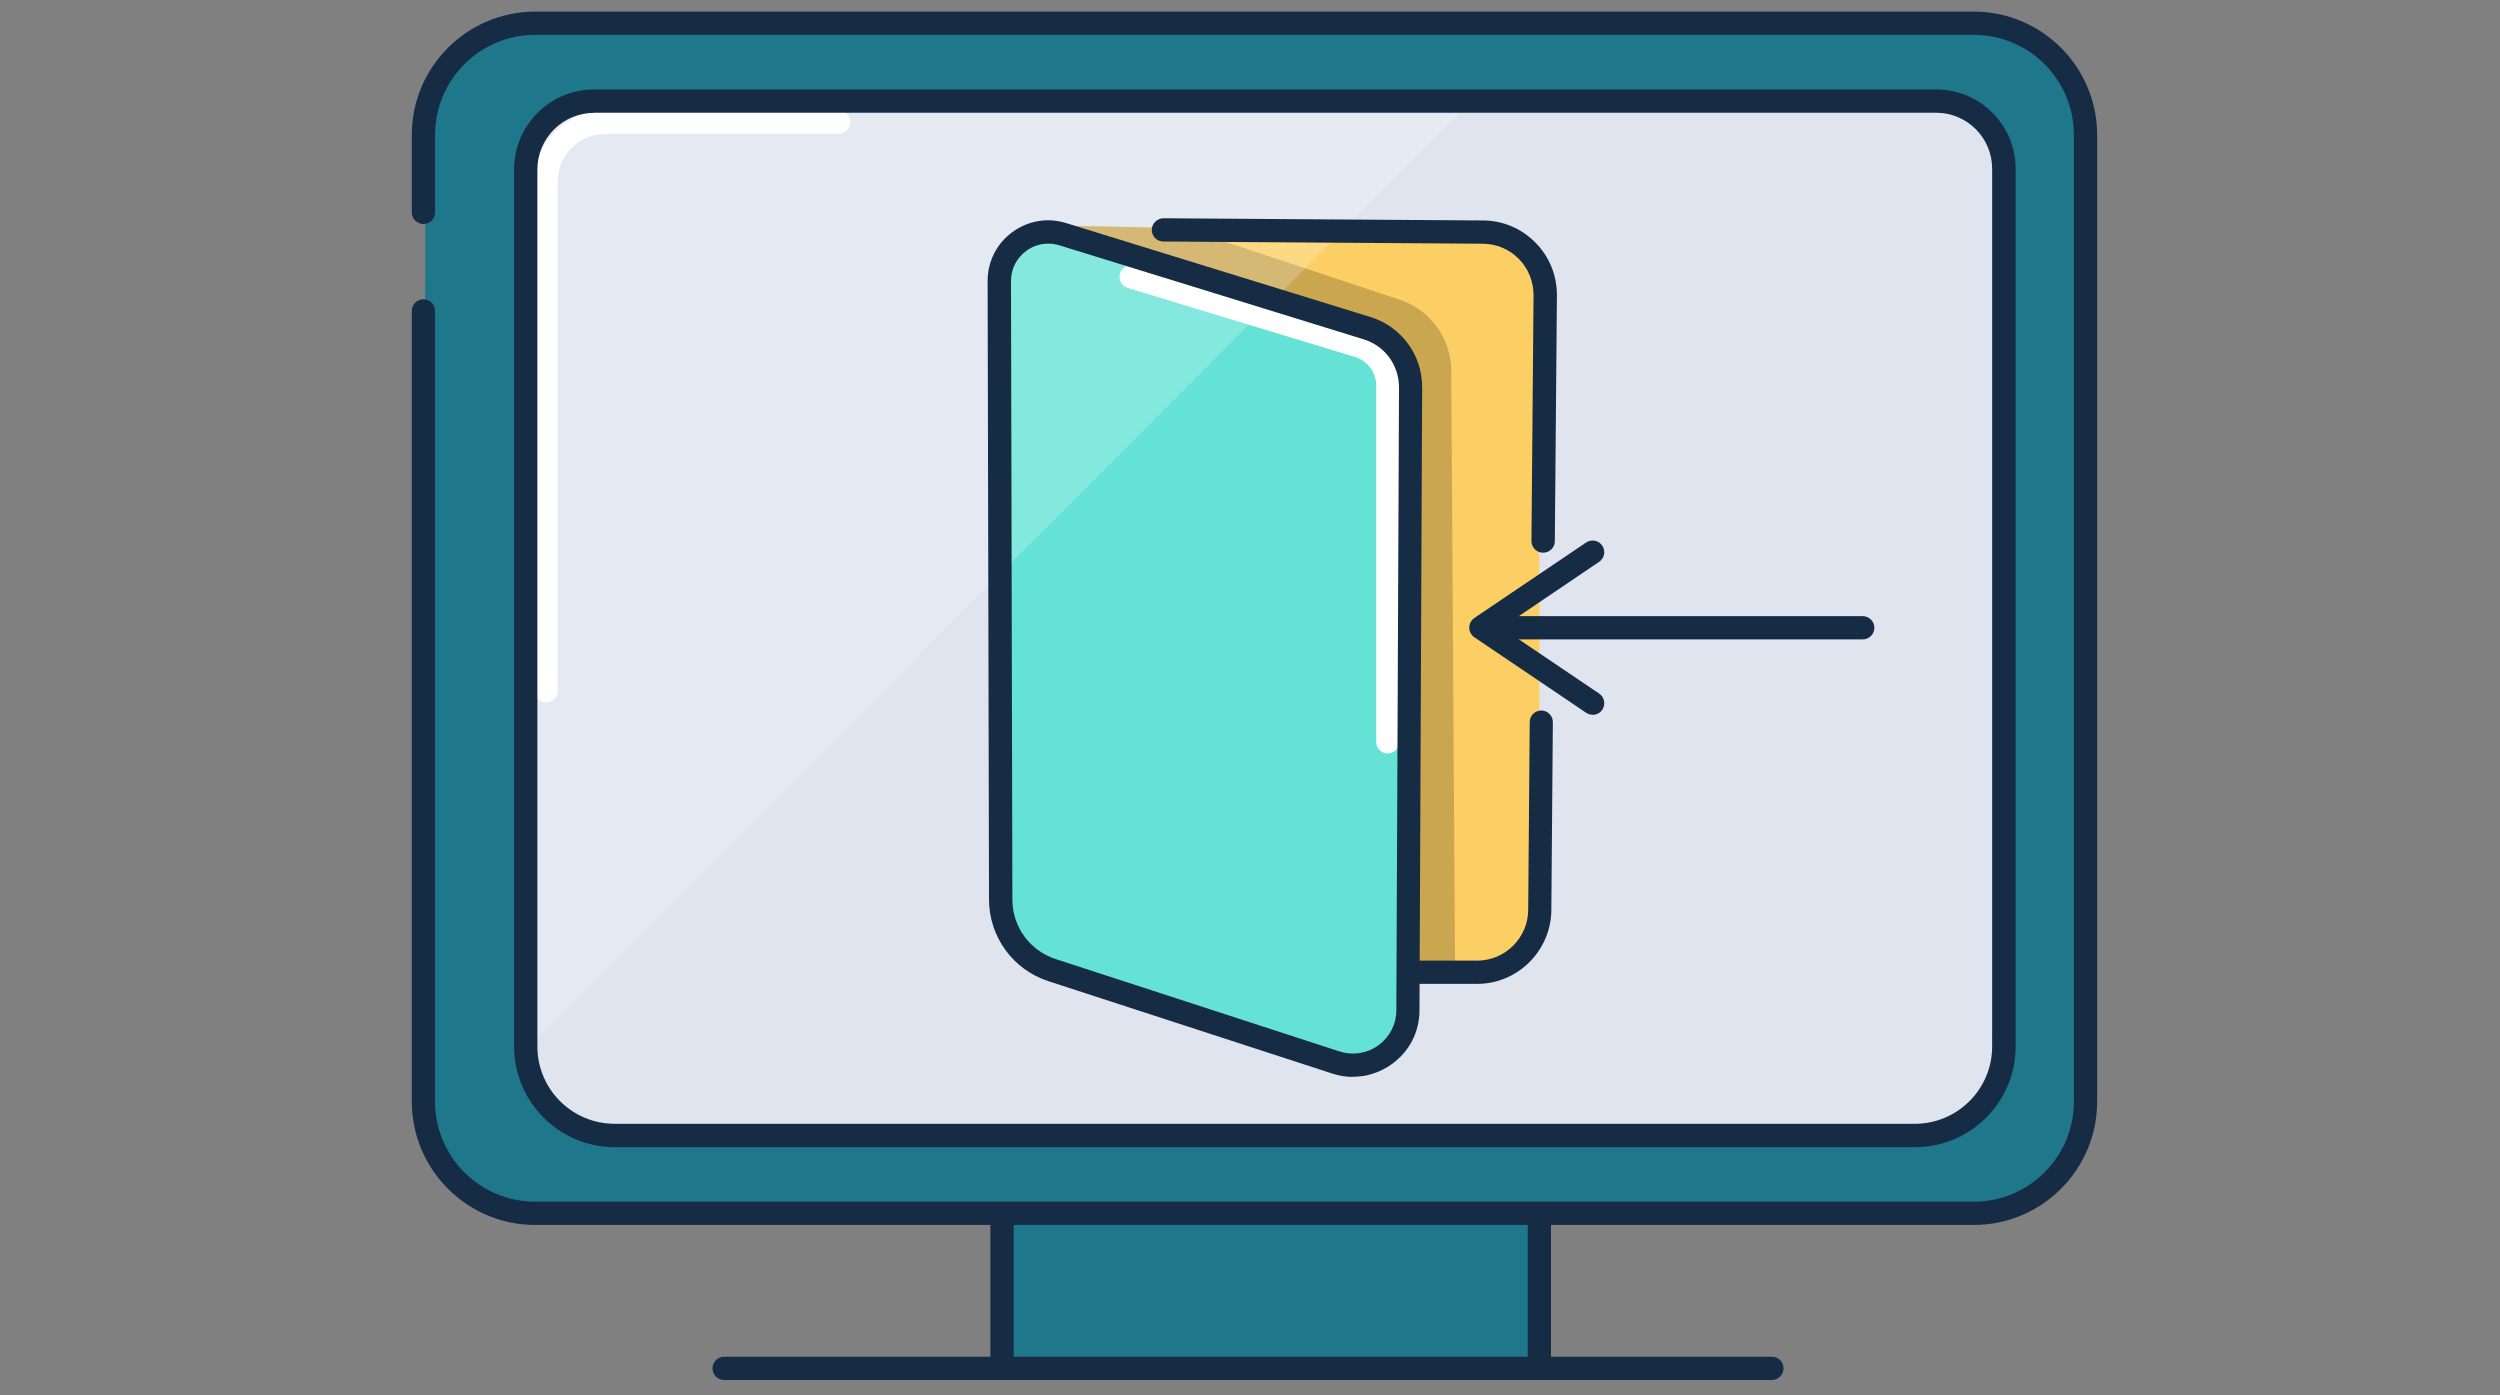
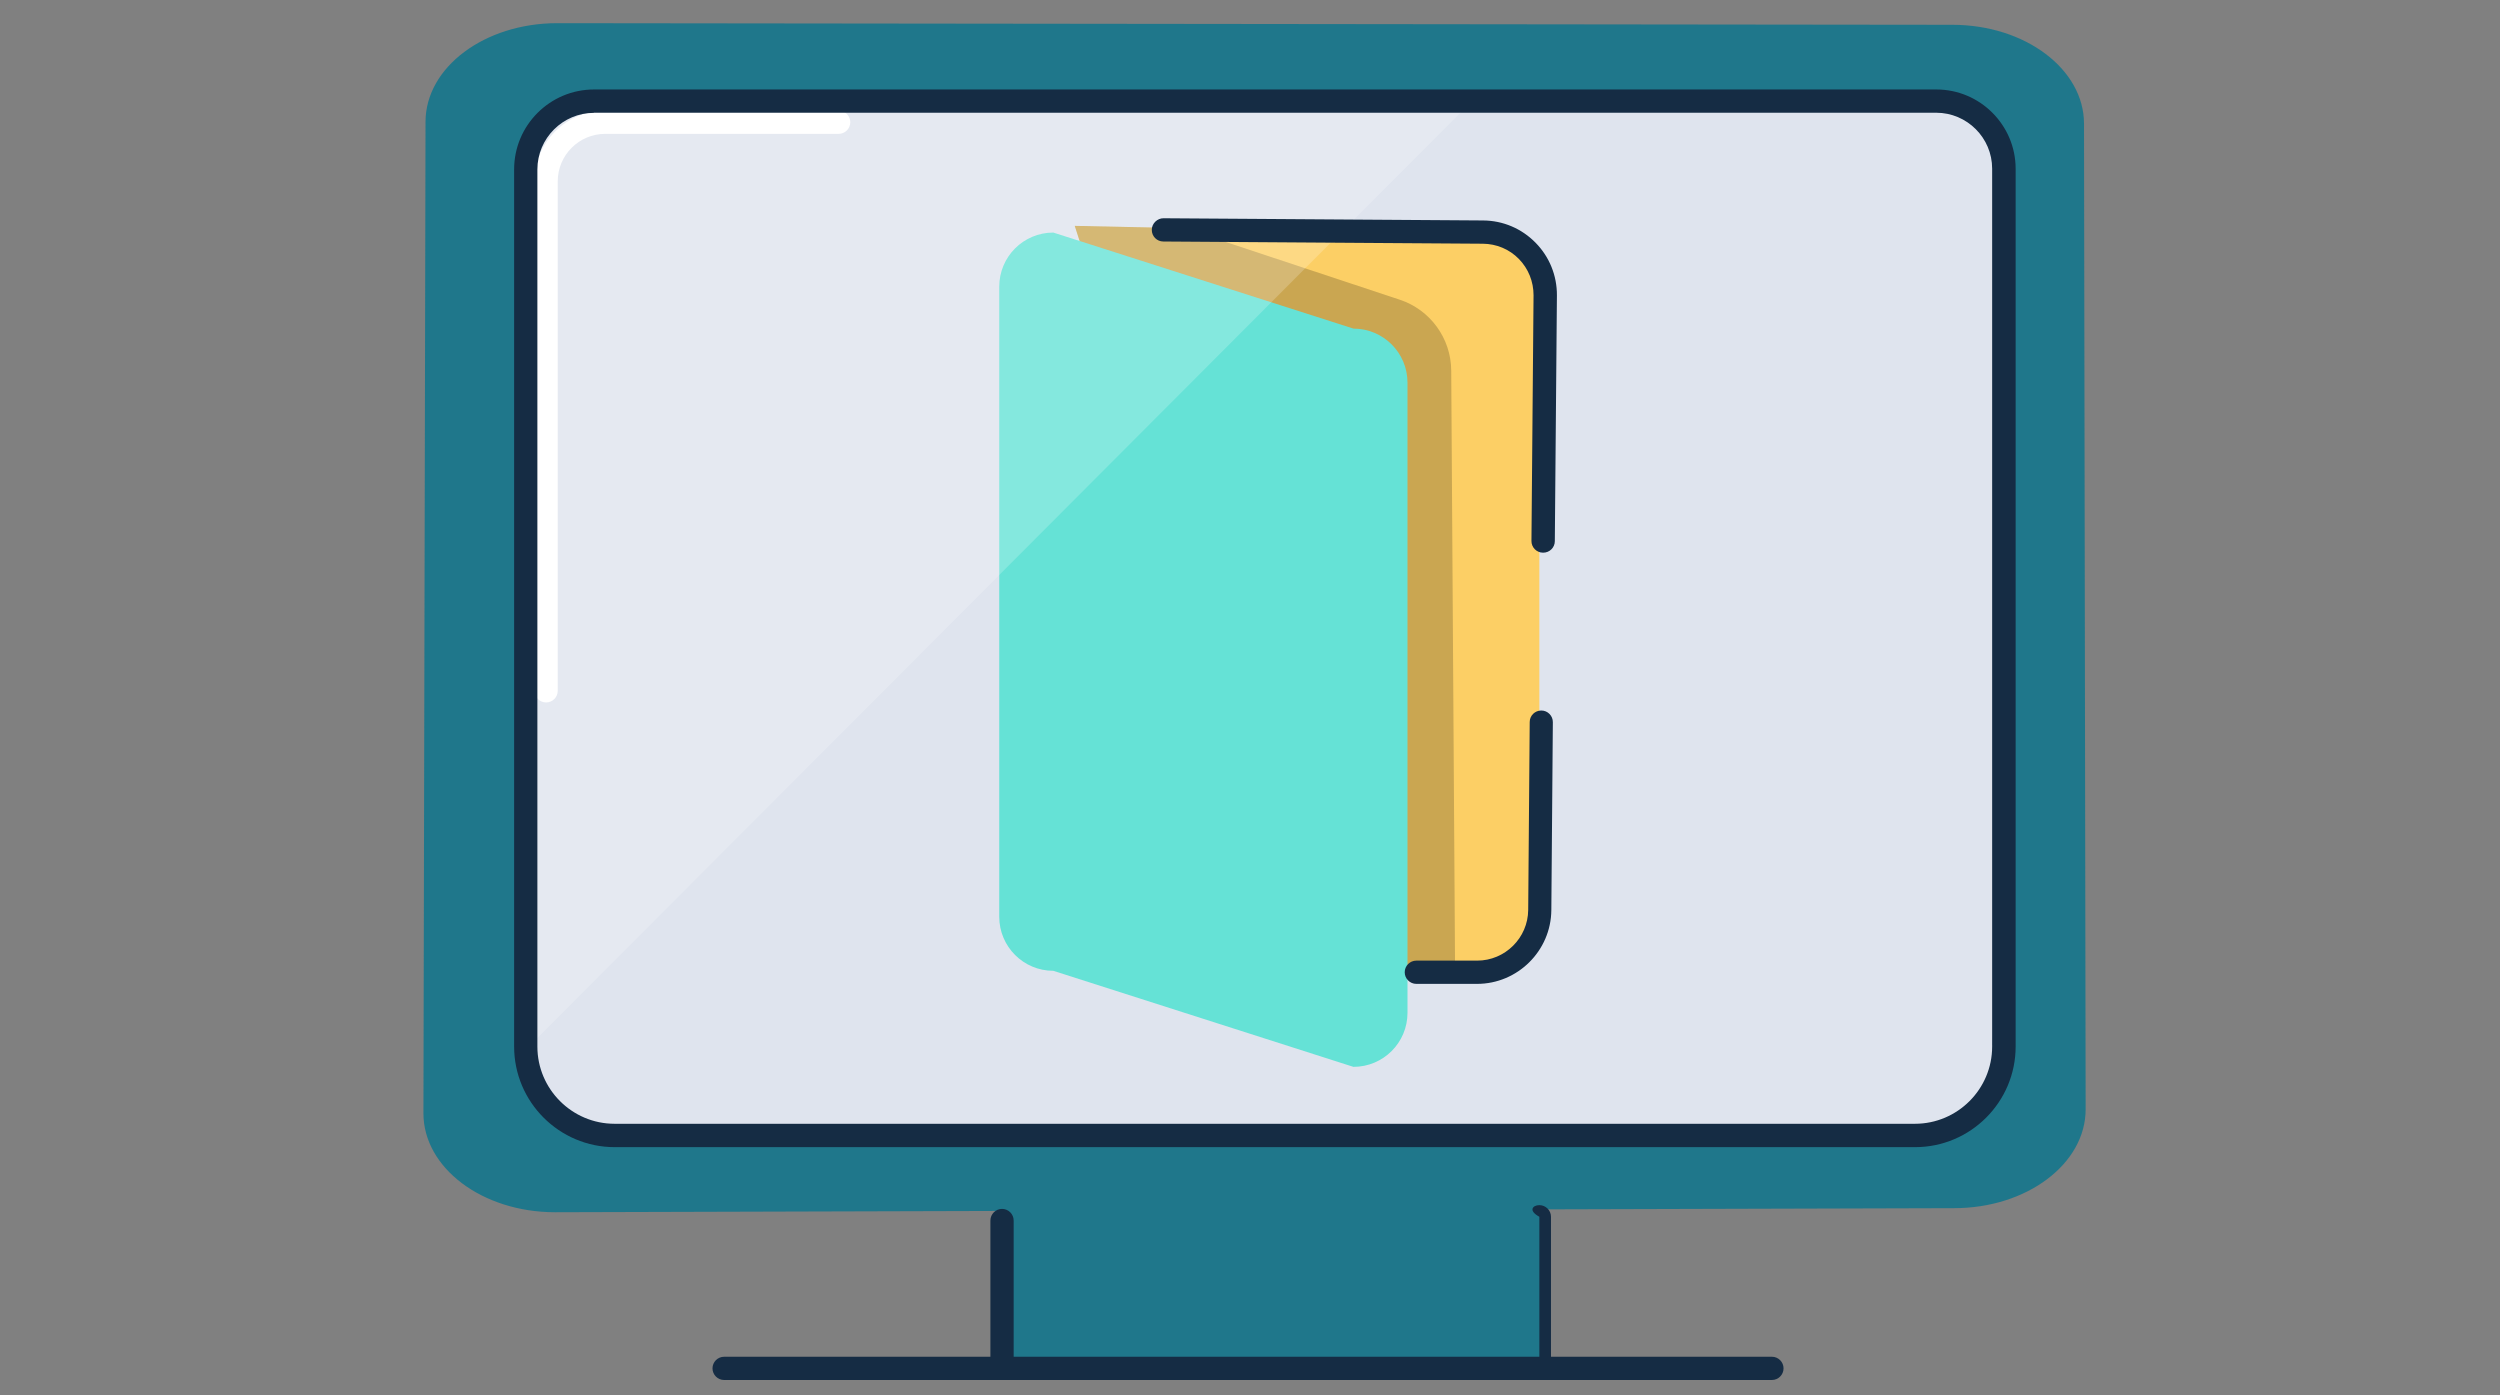
<svg xmlns="http://www.w3.org/2000/svg" width="172" height="96" viewBox="0 0 172 96" fill="none">
  <rect x="0" y="0" width="172" height="96" fill="#808080" stroke="none" />
  <g clip-path="url(#clip0_15825_280964)">
    <path d="M106.332 78.258H68.94V93.906H106.332V78.258Z" fill="#1F778B" />
    <path d="M134.444 83.122C139.444 83.122 143.492 80.074 143.492 76.322L143.38 8.514C143.38 4.762 139.34 1.714 134.34 1.706L38.34 1.594C33.34 1.594 29.284 4.626 29.276 8.378L29.132 76.594C29.132 80.346 33.172 83.394 38.172 83.402L134.444 83.122Z" fill="#1F778B" />
    <path d="M137.868 72.004C137.868 75.292 135.052 78.116 130.58 78.116L43.932 78.26C39.924 78.26 36.604 76.108 35.964 73.292C35.908 73.076 35.876 72.852 35.86 72.62V72.604C35.86 72.508 35.852 72.396 35.852 72.292V68.708L35.988 12.468V12.42C36.028 9.148 39.644 6.508 44.092 6.516L101.652 6.58H102.116L129.9 6.604C134.836 6.516 137.98 9.284 137.98 12.572L137.108 71.9L137.868 72.004Z" fill="#DFE4EE" />
    <path d="M105.908 49.419V62.867C105.908 64.923 104.244 66.587 102.196 66.587L100.108 66.643L90.532 66.891L73.94 15.539L81.74 15.707L102.196 16.155C104.244 16.155 105.908 17.819 105.908 19.875V37.187" fill="#FCCF65" />
    <g opacity="0.2">
      <path d="M100.108 66.643L90.532 66.891L73.94 15.539L81.74 15.707L82.068 15.899L96.3 20.619C98.404 21.315 99.828 23.275 99.844 25.491L100.108 66.643Z" fill="black" />
    </g>
    <path d="M72.468 66.792L93.116 73.4C95.172 73.4 96.836 71.736 96.836 69.68V26.328C96.836 24.272 95.172 22.608 93.116 22.608L72.468 16C70.412 16 68.748 17.664 68.748 19.72V63.072C68.748 65.128 70.412 66.792 72.468 66.792Z" fill="#65E2D6" />
    <g opacity="0.2">
      <path d="M101.652 6.578L35.964 72.418L35.86 72.522V71.73L35.988 11.602V11.554C36.028 8.282 39.732 6.946 44.18 6.954L101.652 6.578Z" fill="white" />
    </g>
    <path d="M37.572 48.329C37.132 48.329 36.772 47.969 36.772 47.529V12.481C36.772 9.793 38.956 7.609 41.644 7.609H57.7C58.14 7.609 58.5 7.969 58.5 8.409C58.5 8.849 58.14 9.209 57.7 9.209H41.644C39.836 9.209 38.372 10.673 38.372 12.481V47.529C38.372 47.969 38.012 48.329 37.572 48.329Z" fill="white" />
-     <path d="M135.804 84.277H36.82C32.14 84.277 28.332 80.469 28.332 75.789V21.389C28.332 20.949 28.692 20.589 29.132 20.589C29.572 20.589 29.932 20.949 29.932 21.389V75.789C29.932 79.589 33.02 82.677 36.82 82.677H135.796C139.596 82.677 142.684 79.589 142.684 75.789V9.285C142.684 5.485 139.596 2.397 135.796 2.397H36.82C33.02 2.397 29.932 5.485 29.932 9.285V14.613C29.932 15.053 29.572 15.413 29.132 15.413C28.692 15.413 28.332 15.053 28.332 14.613V9.285C28.332 4.605 32.14 0.797 36.82 0.797H135.796C140.476 0.797 144.284 4.605 144.284 9.285V75.789C144.284 80.469 140.476 84.277 135.796 84.277H135.804Z" fill="#152C44" />
    <path d="M131.756 78.924H42.292C38.476 78.924 35.372 75.82 35.372 72.004V11.652C35.372 8.62 37.836 6.156 40.868 6.156H133.22C136.228 6.156 138.676 8.604 138.676 11.612V72.004C138.676 75.82 135.572 78.924 131.756 78.924ZM40.868 7.764C38.724 7.764 36.972 9.508 36.972 11.66V72.004C36.972 74.932 39.356 77.316 42.284 77.316H131.748C134.676 77.316 137.06 74.932 137.06 72.004V11.604C137.06 9.484 135.332 7.756 133.212 7.756H40.868V7.764Z" fill="#152C44" />
    <path d="M121.908 94.944H49.82C49.38 94.944 49.02 94.584 49.02 94.144C49.02 93.704 49.38 93.344 49.82 93.344H121.908C122.348 93.344 122.708 93.704 122.708 94.144C122.708 94.584 122.348 94.944 121.908 94.944Z" fill="#152C44" />
    <path d="M68.94 94.476C68.5 94.476 68.14 94.116 68.14 93.676V83.972C68.14 83.532 68.5 83.172 68.94 83.172C69.38 83.172 69.74 83.532 69.74 83.972V93.676C69.74 94.116 69.38 94.476 68.94 94.476Z" fill="#152C44" />
-     <path d="M105.908 94.218C105.468 94.218 105.108 93.858 105.108 93.418V83.714C105.108 83.274 105.468 82.914 105.908 82.914C106.348 82.914 106.708 83.274 106.708 83.714V93.418C106.708 93.858 106.348 94.218 105.908 94.218Z" fill="#152C44" />
-     <path d="M109.572 49.173C109.42 49.173 109.26 49.125 109.124 49.037L101.436 43.845C101.212 43.693 101.084 43.445 101.084 43.181C101.084 42.917 101.22 42.669 101.436 42.517L109.124 37.325C109.492 37.077 109.988 37.173 110.236 37.541C110.484 37.909 110.388 38.405 110.02 38.653L103.316 43.189L110.02 47.717C110.388 47.965 110.484 48.461 110.236 48.829C110.084 49.061 109.828 49.181 109.572 49.181V49.173Z" fill="#152C44" />
-     <path d="M128.156 43.991H102.612C102.172 43.991 101.812 43.631 101.812 43.191C101.812 42.751 102.172 42.391 102.612 42.391H128.156C128.596 42.391 128.956 42.751 128.956 43.191C128.956 43.631 128.596 43.991 128.156 43.991Z" fill="#152C44" />
+     <path d="M105.908 94.218V83.714C105.108 83.274 105.468 82.914 105.908 82.914C106.348 82.914 106.708 83.274 106.708 83.714V93.418C106.708 93.858 106.348 94.218 105.908 94.218Z" fill="#152C44" />
    <path d="M101.628 67.691H97.444C97.004 67.691 96.644 67.331 96.644 66.891C96.644 66.451 97.004 66.091 97.444 66.091H101.628C103.548 66.091 105.124 64.531 105.14 62.603L105.244 49.675C105.244 49.235 105.604 48.883 106.044 48.883C106.484 48.883 106.844 49.251 106.836 49.691L106.732 62.619C106.708 65.419 104.412 67.691 101.62 67.691H101.628Z" fill="#152C44" />
    <path d="M106.156 38.024C105.716 38.024 105.356 37.656 105.364 37.216L105.508 20.312C105.508 19.376 105.156 18.488 104.5 17.816C103.844 17.144 102.956 16.776 102.02 16.768L80.036 16.616C79.596 16.616 79.236 16.256 79.244 15.808C79.244 15.368 79.636 15.008 80.052 15.016L102.036 15.168C103.404 15.176 104.684 15.72 105.644 16.696C106.604 17.672 107.124 18.96 107.116 20.328L106.972 37.232C106.972 37.672 106.612 38.024 106.172 38.024H106.156Z" fill="#152C44" />
-     <path d="M95.484 51.845C95.044 51.845 94.684 51.485 94.684 51.045V26.525C94.684 25.653 94.132 24.877 93.316 24.589L77.596 19.813C77.172 19.685 76.932 19.237 77.06 18.813C77.188 18.389 77.628 18.149 78.06 18.277L93.812 23.061C95.3 23.589 96.276 24.973 96.276 26.517V51.037C96.276 51.477 95.916 51.837 95.476 51.837L95.484 51.845Z" fill="white" />
-     <path d="M93.084 74.09C92.604 74.09 92.124 74.018 91.652 73.858L72.132 67.506C69.692 66.714 68.052 64.458 68.044 61.89L67.948 19.338C67.948 17.986 68.572 16.754 69.66 15.962C70.748 15.17 72.108 14.946 73.396 15.362L94.284 21.81C96.42 22.474 97.852 24.418 97.844 26.658L97.66 69.514C97.66 70.994 96.964 72.346 95.756 73.21C94.956 73.786 94.028 74.082 93.084 74.082V74.09ZM72.116 16.762C71.58 16.762 71.06 16.93 70.612 17.258C69.94 17.746 69.556 18.506 69.556 19.338L69.652 61.89C69.652 63.762 70.852 65.41 72.636 65.986L92.156 72.338C93.076 72.634 94.052 72.482 94.828 71.922C95.612 71.354 96.06 70.482 96.068 69.514L96.252 26.658C96.252 25.13 95.284 23.794 93.82 23.346L72.924 16.89C72.924 16.89 72.924 16.89 72.916 16.89C72.652 16.802 72.388 16.762 72.116 16.762Z" fill="#152C44" />
  </g>
  <defs>
    <clipPath id="clip0_15825_280964">
      <rect width="115.96" height="94.144" fill="white" transform="translate(28.332 0.797)" />
    </clipPath>
  </defs>
</svg>